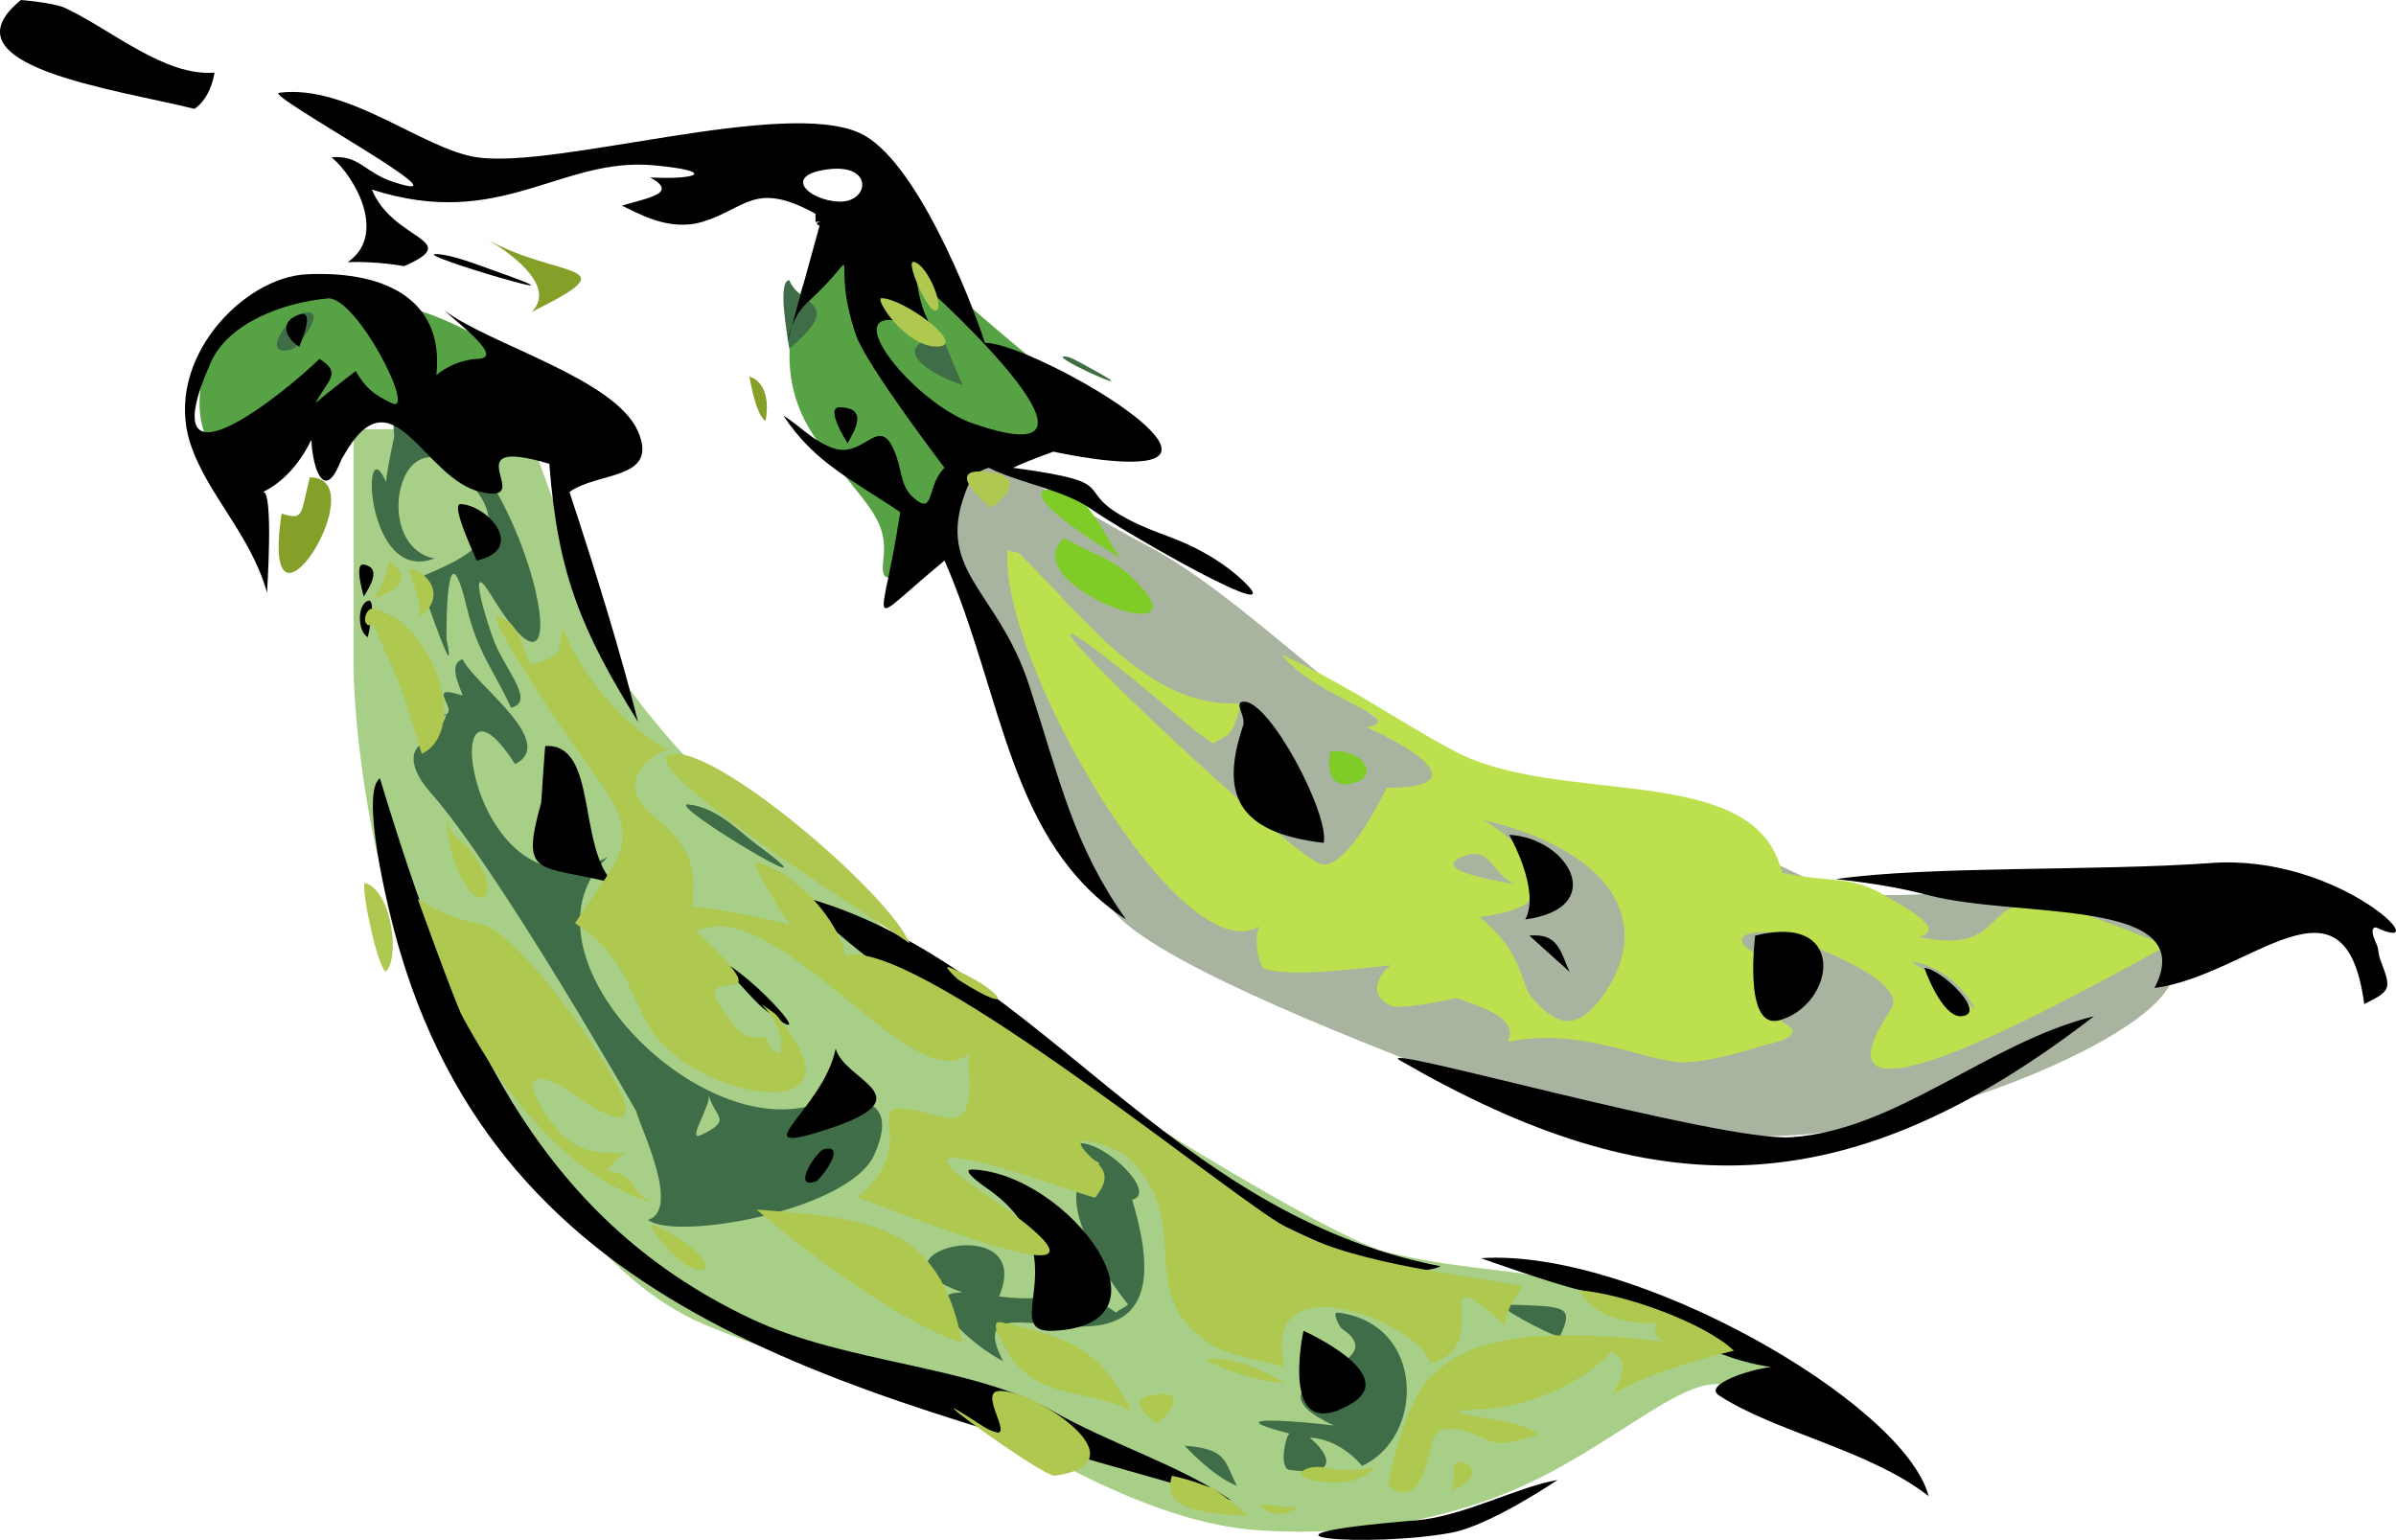
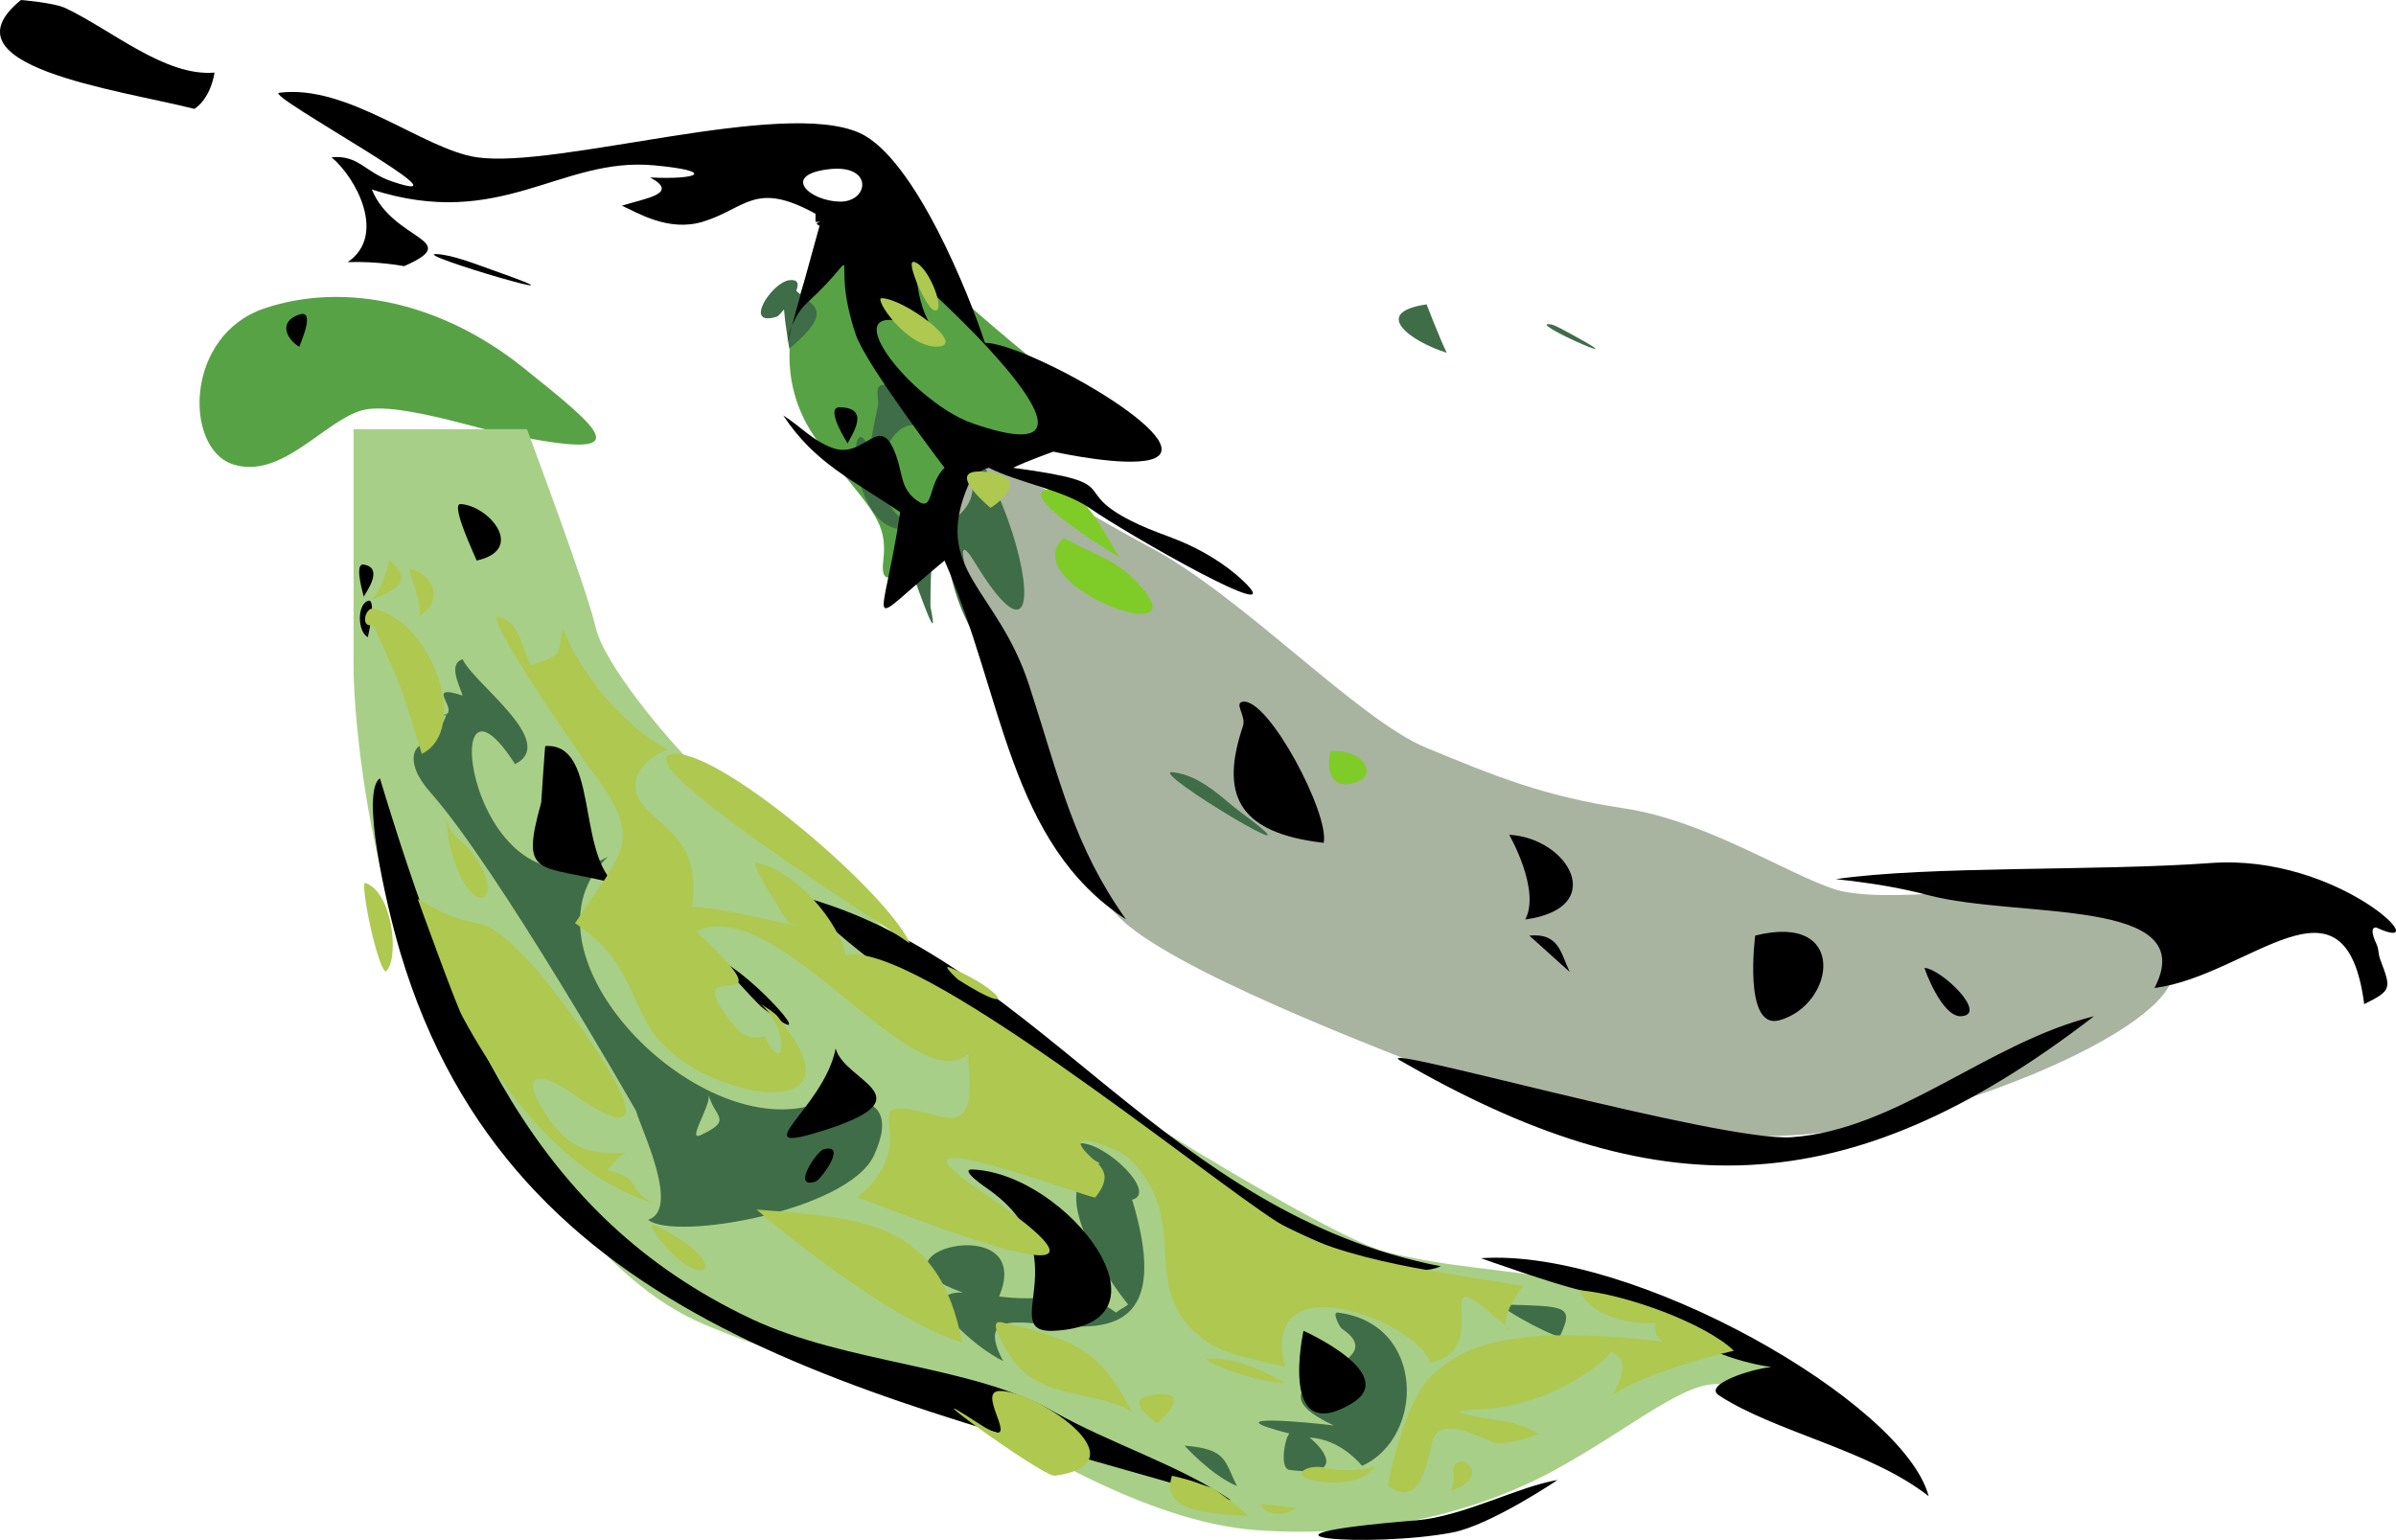
<svg xmlns="http://www.w3.org/2000/svg" width="267.334" height="171.83">
  <path fill="#58a246" d="M90.748 28.996c-2.399 5.399-4.801 13.2.601 20.399 5.399 7.203 7.797 8.402 7.2 13.203-.602 4.797 4.198-.602 7.8-6.602 3.598-6 6.598-6.601 11.398-6.601 4.801 0 12 .601 6-3-6-3.598-20.398-16.2-22.199-18.598-1.8-2.402-6.601-9.602-10.8 1.2m-32.398 19.8c-2.403 0-13.802-4.2-18-3-4.2 1.2-9 7.8-14.403 6-5.399-1.8-5.399-14.402 3.601-17.402 9-3 19.801-.598 28.801 6.601 9 7.2 12.598 10.2 0 7.8" />
  <path fill="#a8b4a0" d="M106.947 61.848c1.351 9 11.25 35.097 18.902 41.398 7.648 6.3 31.95 15.3 40.047 18.45 8.102 3.148 19.8 5.85 34.652 4.949 14.848-.899 40.047-10.801 41.848-17.551 1.8-6.746-9.898-11.246-13.5-10.797-3.598.45-18.898 2.7-24.297.898-5.402-1.8-14.402-7.648-23.402-9-9-1.347-14.399-3.597-22.051-6.75-7.648-3.148-20.7-17.097-31.047-22.5-10.351-5.398-27.453-18-21.152.903" />
  <path fill="#a8cf87" d="M39.447 47.895v26.55c0 5.403 1.8 28.352 10.8 41.852 9 13.5 16.653 26.547 28.352 31.5 11.7 4.95 24.75 7.648 30.148 10.348 5.399 2.699 18.899 11.699 31.5 12.601 12.602.899 24.301-1.8 33.301-6.75 9-4.95 14.848-10.351 18.899-9.45 4.05.9 10.351 0 5.851-2.25-4.5-2.25-16.652-8.1-23.851-9.452-7.2-1.348-12.598-1.348-19.801-3.149-7.2-1.8-43.648-24.75-48.148-29.25s-25.2-21.148-28.801-24.75c-3.598-3.597-10.348-11.699-11.25-15.75-.899-4.05-7.649-22.05-7.649-22.05H39.447" />
-   <path fill="#3f6d48" d="M81.318 20.918c.312-.816 2.91-2.418 0-2.7-.899 2.192-.895 1.481-2.7 2.7.602.523 2.028.45 2.7 0m6.75 10.348c1.152 2.968 6.258 2.336 0 7.652-.25-1.676-1.348-7.594 0-7.652m-54 3.601c2.59-.308-1.012 3.926-1.348 4.051-3.91 1.277-.62-3.824 1.348-4.05m71.102 2.698s1.449 3.754 2.25 5.403c-3.868-1.211-8.594-4.473-2.25-5.403m13.949 2.25c.449.07 2.152 1.055 2.699 1.352 7.215 3.922-6.031-1.953-2.7-1.352m-74.698 6.75c12.964-2.164 22.3 39.391 10.35 19.801-2.843-4.656-.339 3.516.45 5.399 1.336 3.207 4.5 6.57 1.8 7.203-2.124-4.57-3.698-6.047-4.952-11.25-2.418-10.028-2.25 3.597-2.25 3.597 1.226 5.895-2.012-3.992-3.149-6.75 1.743-1.125 10.97-3.445 6.75-9.449-8.367-11.883-12.613 5.707-4.949 7.2-7.793 3.007-8.215-14.962-5.402-8.551.156-1.618.902-4.95.902-4.95.07-.828-.394-2.12.45-2.25m32.398 43.2c3.222.34 5.652 3.023 7.652 4.5 10.547 7.777-10.562-4.82-7.652-4.5" />
+   <path fill="#3f6d48" d="M81.318 20.918c.312-.816 2.91-2.418 0-2.7-.899 2.192-.895 1.481-2.7 2.7.602.523 2.028.45 2.7 0m6.75 10.348c1.152 2.968 6.258 2.336 0 7.652-.25-1.676-1.348-7.594 0-7.652c2.59-.308-1.012 3.926-1.348 4.051-3.91 1.277-.62-3.824 1.348-4.05m71.102 2.698s1.449 3.754 2.25 5.403c-3.868-1.211-8.594-4.473-2.25-5.403m13.949 2.25c.449.07 2.152 1.055 2.699 1.352 7.215 3.922-6.031-1.953-2.7-1.352m-74.698 6.75c12.964-2.164 22.3 39.391 10.35 19.801-2.843-4.656-.339 3.516.45 5.399 1.336 3.207 4.5 6.57 1.8 7.203-2.124-4.57-3.698-6.047-4.952-11.25-2.418-10.028-2.25 3.597-2.25 3.597 1.226 5.895-2.012-3.992-3.149-6.75 1.743-1.125 10.97-3.445 6.75-9.449-8.367-11.883-12.613 5.707-4.949 7.2-7.793 3.007-8.215-14.962-5.402-8.551.156-1.618.902-4.95.902-4.95.07-.828-.394-2.12.45-2.25m32.398 43.2c3.222.34 5.652 3.023 7.652 4.5 10.547 7.777-10.562-4.82-7.652-4.5" />
  <path fill="#3f6d48" d="M51.619 73.566c1.238 2.73 10.714 9.254 5.851 11.7-9.129-14.258-5.078 18.41 10.348 10.351-10.742 10.266 8.805 30.809 22.05 27.899 0 0 11.856-3.825 7.649 5.402-2.84 6.172-22.203 9.59-25.2 7.2 3.614-1.169-.73-10-1.347-12.153 0 0-15.422-27.074-22.95-35.547-3.214-3.617-1.647-5.824 0-5.402.083-.125 2.728-4.22 1.349-3.149 2.32-.394-2.364-3.754 2.25-2.25-.352-1.152-1.66-3.531 0-4.05zm27.449 48.602c.297 1.152-2.488 5.23-.899 4.5 3.7-1.73 1.547-1.969.899-4.5m41.402 5.398c2.922-.097 8.73 5.598 5.848 6.301 7.777 25.649-20.672 6.074-14.399 18-2.98-1.394-10.363-7.68-4.5-7.652-12.39-4.23 8.309-9.563 4.051.453 6.469.871 8.547-1.52 13.047 1.797.492-.406.79-.461 1.352-.899 0 0-10.575-12.964-3.149-15.75-.156-.097-4.148-2.207-2.25-2.25m47.25 18c7.031.211 7.985.059 6.297 3.602-1.39-.297-7.508-3.645-6.297-3.602m-18.453.899c9.844 1.226 9.691 13.953 2.703 17.101 0 0-2.351-3.007-5.851-3.148 1.742 1.39 3.98 4.457-2.25 3.598-1.168-.168-.465-3.696 0-4.051-8.918-2.277 2.109-1.277 4.949-.899-11.32-5.328 7.68-6.242.902-10.8-.242-.168-1.156-1.899-.453-1.801m-17.097 14.851c4.738.368 4.413 1.672 5.847 4.5-2.824-1.152-5.848-4.5-5.848-4.5" />
-   <path fill="#84a029" d="M54.365 26.71c7.976 4.5 16.215 2.517 4.953 8.102 3.457-3.433-4.953-8.101-4.953-8.101m29.25 15.301c2.715.925 1.8 4.949 1.8 4.949-1.082-.547-1.812-4.965-1.8-4.95M34.568 53.262c7.605 0-5.684 21.023-3.153 4.05 2.575.817 2.11.012 3.153-4.05" />
  <path fill="#7fcc28" d="M116.915 54.61c4.247-.715 6.286 5.347 8.102 7.652-.508-.282-11.785-7.047-8.102-7.653m1.801 5.403c2.235 1.379 5.301 2.293 7.2 4.05 10.421 9.645-13.22 1.348-7.2-4.05m29.699 23.848c3.614-.477 5.864 2.94 2.25 3.6-3.18.563-2.25-3.6-2.25-3.6" />
-   <path fill="#bde14e" d="M112.415 61.36c.325.28 1.012.128 1.352.453 7.453 7.226 14.527 17.406 24.75 16.648-1.125 3.672-1.07 3.305-3.152 4.5-2.348-1.477-4.582-3.629-6.75-5.398C101.04 54.89 144.029 95.94 147.517 96.46c2.938.422 7.2-8.55 7.2-8.55 9.73 0 3.429-4.274-2.25-6.75 4.921-.915-5.669-3.278-9.45-8.099 8 3.711 13.145 7.524 19.348 10.797 11.757 6.204 33.61.957 36.449 13.5 5.473 1.254 7.695.184 11.703 2.704 1.04.644 7.098 3.624 3.598 4.5 8.691 1.796 7.48-3.223 11.699-3.602 4.98-.465 11.996 3.348 16.2 4.5-3.923 1.812-42.903 24.82-31.048 7.2 2.63-3.938-14.781-9.071-12.152-8.552-6.117-.59-5.527 1.59-.899 3.153.211-.746.45.449.45.449-1.422 3.71.449 6.3.449 6.3 2.984 1.489-.324 2.25-2.25 2.7 0 0-6.41 2.125-9.45 1.8-4.613-.523-11.109-3.866-18.898-2.25 1.348-2.73-3.12-3.937-5.851-4.948 4.175-.848-5.637 1.601-7.2.898-2.445-1.125-1.562-3.223 0-4.5-5.246.504-10.18 1.277-13.949.45-.941-.212-1.465-4.528-.449-4.95-8.691 6.187-29.422-29.7-28.352-41.852zm50.852 34.203c-4.148 1.617 4.82 2.867 5.848 3.148-2.727-1.14-2.715-4.387-5.848-3.149zm2.25-4.051c5.215 3.078 11.04 9.504-.453 10.8 4.922 3.895 4.543 7.454 5.851 9 2.926 3.458 5.286 3.641 8.102-.453 6.129-8.968-.86-16.453-13.5-19.347zm47.7 15.75c2.19 1.308 7.198 5.398 7.198 5.398s-2.023-4.543-7.199-5.398" />
  <path d="M168.388 93.148c6.68.38 11.094 8.184 1.8 9.45 1.731-3.332-1.8-9.45-1.8-9.45m2.25 11.25c3.293-.296 3.461 1.856 4.5 4.051 0 0-4.512-4.05-4.5-4.05M214.74 108c1.953.18 7.156 5.242 4.047 5.398-2.137.086-4.133-5.414-4.047-5.398M2.341 0s3.684.297 4.95.898c5.187 2.45 11.109 7.665 16.648 7.204-.52 3.09-2.25 4.046-2.25 4.046C12.943 9.957-6.745 7.383 2.34 0m46.349 28.352c1.73.054 4.555 1.18 6.3 1.796 13.387 4.711-9.324-1.91-6.3-1.796" />
  <path d="M31.138 10.352c7.68-1 16.074 6.312 22.05 7.199 9 1.32 34.188-6.61 42.75-2.7 6.145 2.797 12.29 18.266 13.95 23.399 4.64 0 24.934 11.363 18.45 13.05-2.981.759-9.829-.69-10.801-.902 0 0-2.88 1.012-4.5 1.801 13.332 1.801 5.597 2.39 13.953 6.301 1.629.758 3.023 1.195 4.5 1.8 2.644 1.067 5.285 2.684 7.199 4.5 5.781 5.481-12.84-5.132-17.102-8.1-2.894-2.024-8.156-2.9-11.25-4.5 0 0-1.629.335-2.246 1.8-4.207 9.688 3.192 11.531 6.746 22.5 3.504 10.8 4.922 17.79 10.801 26.098-13.133-8.578-13.64-24.903-20.25-40.047-9.379 7.719-6.93 7.941-4.95-5.403-5.273-3.597-9.507-5.425-13.05-10.796 2.098 1.347 3.137 2.699 5.402 3.597 3.77 1.477 5.344-4.273 7.2.899.758 2.14.492 3.629 2.25 4.953 2.023 1.515 1.18-1.688 3.148-3.602 0 0-8.773-11.515-9.898-14.847-3.164-9.352 1.504-9.93-5.399-3.602-1.886 1.715-2.25 4.5-2.25 4.5L91.44 25.2c-1.07-.536 1.195-.45-.45-.45v-.898c-6.792-3.743-7.734-.579-12.6.898-3.81 1.14-7.255-1.012-9-1.8 2.589-.817 6.5-1.337 3.151-3.15 5.512.282 7.356-.718.45-1.35-10.477-.985-17.086 7.34-31.5 2.698 2.347 5.782 10.379 5.57 3.601 8.551 0 0-2.984-.574-6.3-.449 4.37-2.953.984-9.379-1.801-11.7 3.078-.269 3.656 1.645 6.75 2.7 9.855 3.316-14.29-9.691-12.602-9.898zm61.203 8.546c-5.191.676-1.984 3.532 1.348 3.602 3.32.055 3.824-4.29-1.348-3.602zm9.899 12.153c.406 2.586.687 3.992 2.25 6.3-13.586-6.316-3.43 7.31 4.05 9.899 18.11 6.258-2.996-13.375-6.3-16.2" />
-   <path d="M34.29 30.602c9.254-.41 15.27 3.218 14.399 11.25 2.125-1.762 4.5-1.801 4.5-1.801 3.332 0-2.18-4.024-3.598-5.403 5.102 3.829 19.04 7.594 21.598 13.5 2.348 5.442-4.43 4.446-7.649 6.75 3.024 9.168 5.82 18.309 7.649 25.653-6.203-10.043-8.957-16.313-9.899-28.801-11.125-3.277-1.152 4.625-7.652 3.148-6.426-1.46-9.785-13.793-15.297-4.05-.14.226-.242.382-.453.902-1.758 4.23-3.023.45-3.148-2.7-1.18 2.516-3.11 4.766-5.399 5.848 1.207-.222.45 11.25.45 11.25-1.774-6.453-6.723-11.023-8.551-16.648-3.008-9.227 5.808-18.59 13.05-18.898Zm2.25 2.699c-4.937.465-11.082 2.715-13.05 7.199-6.989 15.863 8.703 2.965 12.148-.45 2.547 1.575.973 2.29-.45 4.95 1.185-1.055 4.5-3.602 4.5-3.602 1.099 1.872 1.97 2.63 4.052 3.602 2.77 1.277-3.98-12.012-7.2-11.7" />
  <path d="M33.388 35.102c1.899-.649.086 3.3 0 3.597-1.476-.914-2.332-2.824 0-3.597M93.689 45.45c3.77.042.984 3.515.902 4.05 0 0-2.633-4.078-.902-4.05m-42.301 10.8c3.082.14 7.383 5.047 1.8 6.3-.167-.452-2.98-6.37-1.8-6.3M40.591 63c2.403.406.012 3.36 0 3.598-.031-.223-1.14-3.797 0-3.598m.449 4.05c1.04-.41 0 4.02 0 4.048-1.14-.606-1.222-3.586 0-4.047M138.689 78.3c2.883-.366 9.687 12.587 9 15.75-9.887-1.14-11.488-5.655-9-13.05.367-1.113-1.055-2.574 0-2.7m-77.848 4.95c5.89-.379 3.555 11.375 7.649 15.3-8.422-2.152-10.504-.41-8.102-9 0-.03.41-6.3.453-6.3m-18.453 3.598c8.188 26.972 17.086 48.812 41.402 60.3 10.7 5.047 24.692 5.192 33.747 10.352 6.3 3.586 14.066 5.977 19.8 9.898-40.218-11.84-80.21-19.082-92.699-61.199-1.656-5.582-4.387-17.887-2.25-19.351M246.689 96.3c14.371-1.054 25.55 10.49 18.45 7.2 0 0-.942-.227 0 1.8.335.743.167 1.052.448 1.798 1.196 3.191 1.325 3.406-1.8 4.949-2.094-15.957-12.766-3.192-23.399-1.797 5.29-10.195-15.074-7.707-25.2-10.352-3.304-.87-6.3-1.347-10.35-1.8 10.35-1.504 29.152-.871 41.85-1.797M90.54 100.348c25.594 7.593 39.754 35.047 70.2 40.949-10.38 4.883-60.328-30.684-67.95-37.797-.128-.129-3.546-3.543-2.25-3.152m105.297 4.05c10.422-2.617 8.93 7.72 2.7 9.45-4.075 1.113-2.7-9.45-2.7-9.45m-115.648 2.7c3.601 1.406 12.402 11.293 4.95 5.402-1.04-.832-5.075-5.457-4.95-5.402m153.449 6.3c-27.715 21.364-49.16 21.25-77.398 4.95-3.91-2.262 35.632 9.086 43.648 8.55 11.77-.8 21.867-10.546 33.75-13.5" />
  <path d="M93.24 117c.957 3.656 10.25 5.344-.899 9-10.058 3.277-.453-2.11.899-9m-1.352 11.25c2.742-.73-.293 3.387-.898 3.598-2.742.886.168-3.418.898-3.598m16.652 2.25c10.602.477 23.426 17.309 8.997 18-6.356.293 3.097-8.426-7.2-15.75-.109-.086-3.5-2.336-1.797-2.25m56.7 9.898c16.988-1.18 47.207 16.102 49.949 26.551-6.567-5.148-17.172-7.16-23.402-11.25-1.797-1.18 3.574-2.953 5.851-3.152-9.281-1.375-12.953-6.707-21.148-8.547-3.192-.719-11.25-3.602-11.25-3.602m-19.801 8.102s10.828 4.82 5.398 8.098c-8.265 4.964-5.398-8.098-5.398-8.098m28.348 16.648s-7.422 5.008-11.7 5.852c-9.039 1.742-26.394.477-4.05-1.352 5.246-.437 11.351-3.77 15.75-4.5" />
  <path fill="#aec850" d="M101.962 29.223c1.688.351 3.711 5.847 2.25 5.398-.898-.281-3.234-5.61-2.25-5.398M98.36 33.27c2.434.015 9.563 5.234 6.302 5.402-3.516.168-7.184-5.414-6.301-5.402m11.249 19.351c5.317.297 2.462 3.11.903 4.05-1.195-1.015-4.71-4.276-.902-4.05M43.462 62.52c2.926 2.406.395 3.46-2.25 4.5 1.336-.504 2.25-4.5 2.25-4.5m2.25.902c3.235.984 3.504 4.09.899 5.398.887-.644-1.235-5.511-.899-5.398m-4.05 4.5c6.468 1.32 10.87 13.457 5.402 16.2-2.715-8.915-1.828-6.216-5.402-14.4-1.532.477-.926-2 0-1.8m13.948.898c2.321.52 2.634 3.446 3.602 5.403 3.868-1.223 2.883-1.168 3.602-4.051 1.953 4.992 6.68 10.8 11.7 13.5-2.56.8-5.345 3.781-2.25 6.75 2.91 2.797 5.82 4.3 4.948 10.8 2.91-.156 16.059 3.247 10.801 1.798 0 0-4.57-6.946-3.601-6.75 4.289.816 9.312 6.668 9.902 10.351 7.383-2.094 39.851 24.399 48.148 29.7 7.188 4.585 19.547 5.722 27.45 7.199-.282.367-3.149 4.304-1.352 4.949-10.516-9.574-1.152 2.011-9 3.601-1.164-4.484-19.18-11.586-16.2.45-2.316-.606-6.495-1.293-8.546-2.7-8.54-5.851-1.254-13.414-9-20.699-1.113-1.039-8.438-3.77-3.602.45 1.391 1.222 1.364 2.308 0 4.05-.238.293-25.636-9.422-13.05-.902 23.582 15.96-12.727.988-13.5.902 8.48-7.02-2.192-12.094 9.449-9 4.894 1.293 2.238-6.976 3.152-7.2-6.074 5.977-21.293-17.874-30.601-13.5 11.996 11.138-3.489 1.364 4.5 10.798 1.308 1.562 3.152.902 3.152.902 2.207 4.863 2.965-.719-.453-3.601 2.265 1.449 1.648 1.113 3.152 3.152 7.887 10.672-11.265 7.27-15.75-.902-2.223-4.051-2.797-7.79-8.101-11.25 5.273-8.098 7.906-9.125 1.8-17.098-1.222-1.606-12.191-17.524-10.351-17.102" />
  <path fill="#aec850" d="M75.412 84.121c5.57 0 23.765 15.652 26.101 21.149-2.39-1.727-33.398-21.165-26.101-21.149M49.763 91.32c.746 2.477 1.504 2.098 2.7 3.602 4.5 5.652.042 8.45-2.25-.45-.157-.562-.45-3.152-.45-3.152m-9 7.2c3.18 1.113 3.797 8.777 2.25 9.902-1.055-.86-2.883-10.125-2.25-9.902m5.847 1.8c7.864 4.754 6.063.043 13.052 7.649 2.59 2.828 18.789 24.246 4.05 13.953-3.515-2.461-5.867-2.27-2.925 2.25 2.785 4.273 4.949 4.57 9.226 4.5-.8.012-2.25 1.91-2.25 1.91 4.387.875 1.793 2.91 6.3 3.938-8.058-1.84-15.933-8.985-22.5-21.149-.73-1.351-4.952-13.05-4.952-13.05m59.402 7.648c5.809 2.379 7.902 5.808.899 1.351-.055-.027-1.954-1.785-.899-1.351m-21.601 27c12.558.972 20.375 1.52 22.949 14.851-9.082-2.855-22.95-14.851-22.95-14.851m-11.249 1.801c9.507 4.656 4.921 7.933 0 .902 0 0-.997-1.395 0-.902m38.698 10.8c8.286 1.97 10.817 3.094 14.403 9.899-5.105-2.754-11.168-.899-14.402-7.649-.168-.336-1.617-2.644 0-2.25m22.953 4.051c3.105-.226 6.664 1.574 8.547 2.7-3.246 0-9.844-2.614-8.547-2.7m-23.402 3.598c3.671-.309 16.62 7.96 6.3 9.453-1.351.18-17.632-11.774-8.55-5.852 5.582 3.63-.364-3.39 2.25-3.601m17.101.453c4.922-.844 1.082 2.98.45 3.148-.239-.492-3.727-2.601-.45-3.148m2.25 9c2.656.59 3.164.996 4.5 1.348 0 0 2.406 1.644 4.05 3.152-4.839-.281-9.815-.633-8.55-4.5m9.899 3.148 4.05.45c-2.152 1.378-3.964.253-4.05-.45m12.75-4.164c-1.575.453-3.715.563-5.625.114-1.914-.45-4.164.902-1.016 1.464 3.152.563 5.625-.113 6.64-1.578m9.786-.562c-1.012 0-1.125.562-1.012 1.578.113 1.012-.336 1.687-.336 1.687 2.586-.789 3.149-2.59 1.348-3.265" />
  <path fill="#aec850" d="M179.736 150.832c-.903 1.352-6.637 5.965-14.403 6.414-2.382.137-3.824.223-.785.785 3.035.563 5.285.676 7.086 2.028-1.46.449-3.937 1.347-5.285.785-1.351-.563-5.851-2.922-6.527 0-.676 2.926-1.575 7.426-4.95 4.953.563-3.375 2.477-10.238 5.063-12.488s6.863-5.852 25.54-3.602c-1.126-1.012-.677-1.348-.79-2.137-2.027.336-7.086-.449-8.438-3.601 5.176.453 14.063 3.715 17.211 6.75-4.386 1.015-11.136 3.152-13.5 4.953 1.016-2.027 1.914-3.938-.222-4.84" />
</svg>